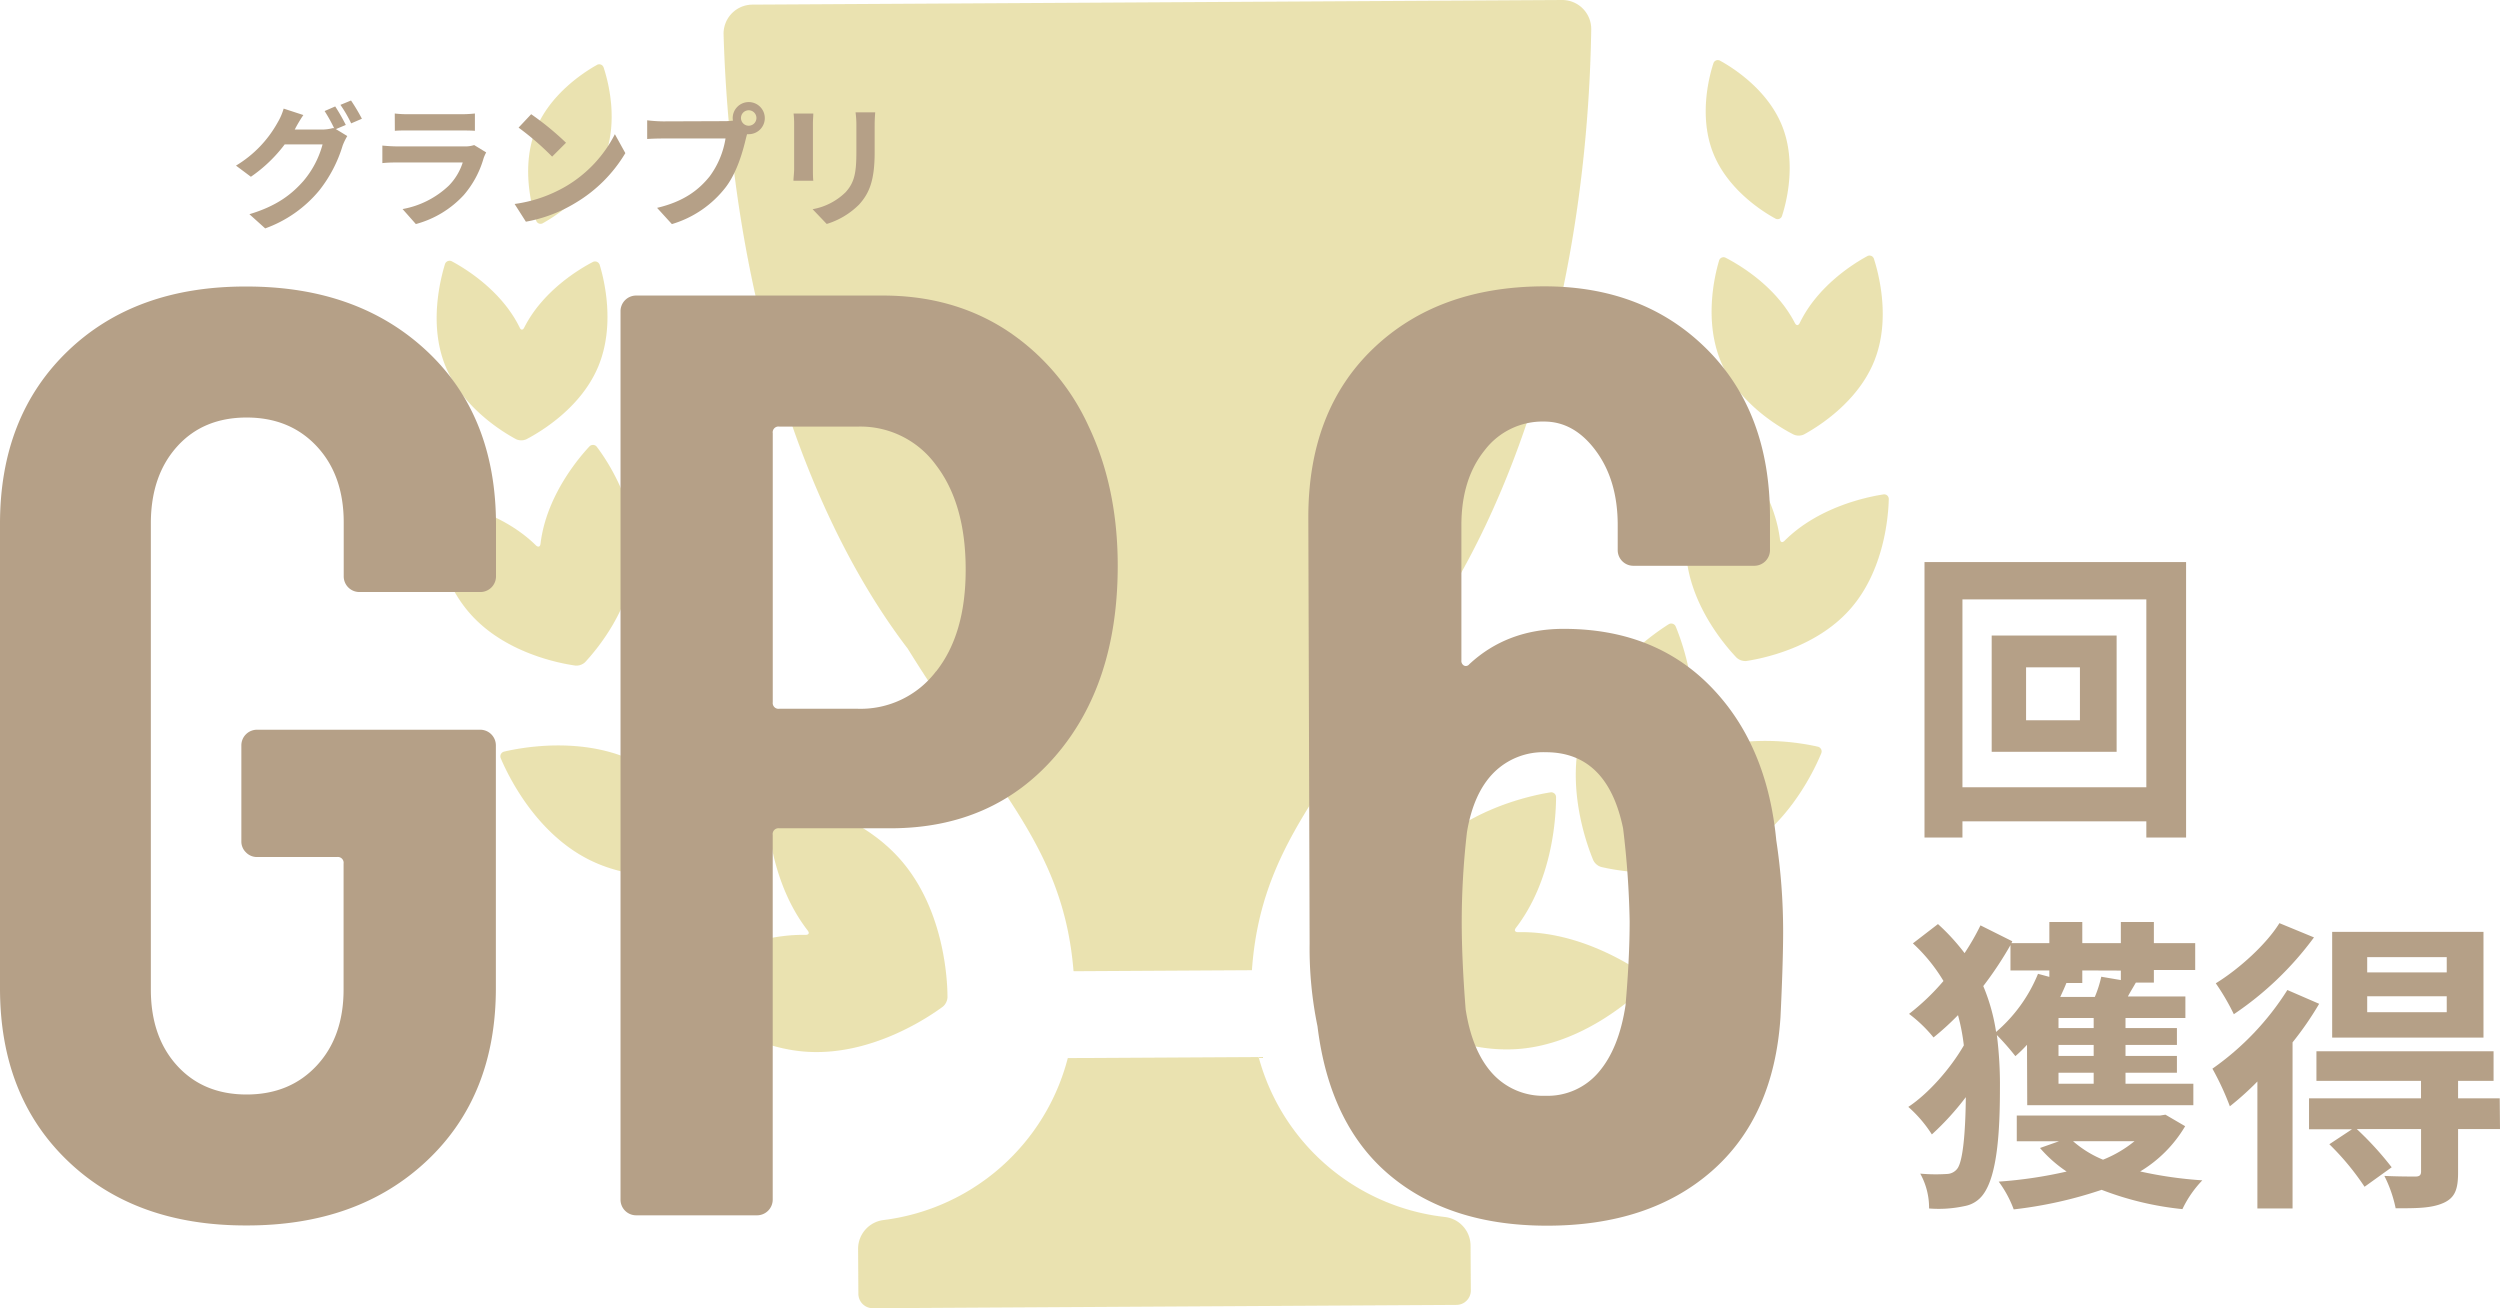
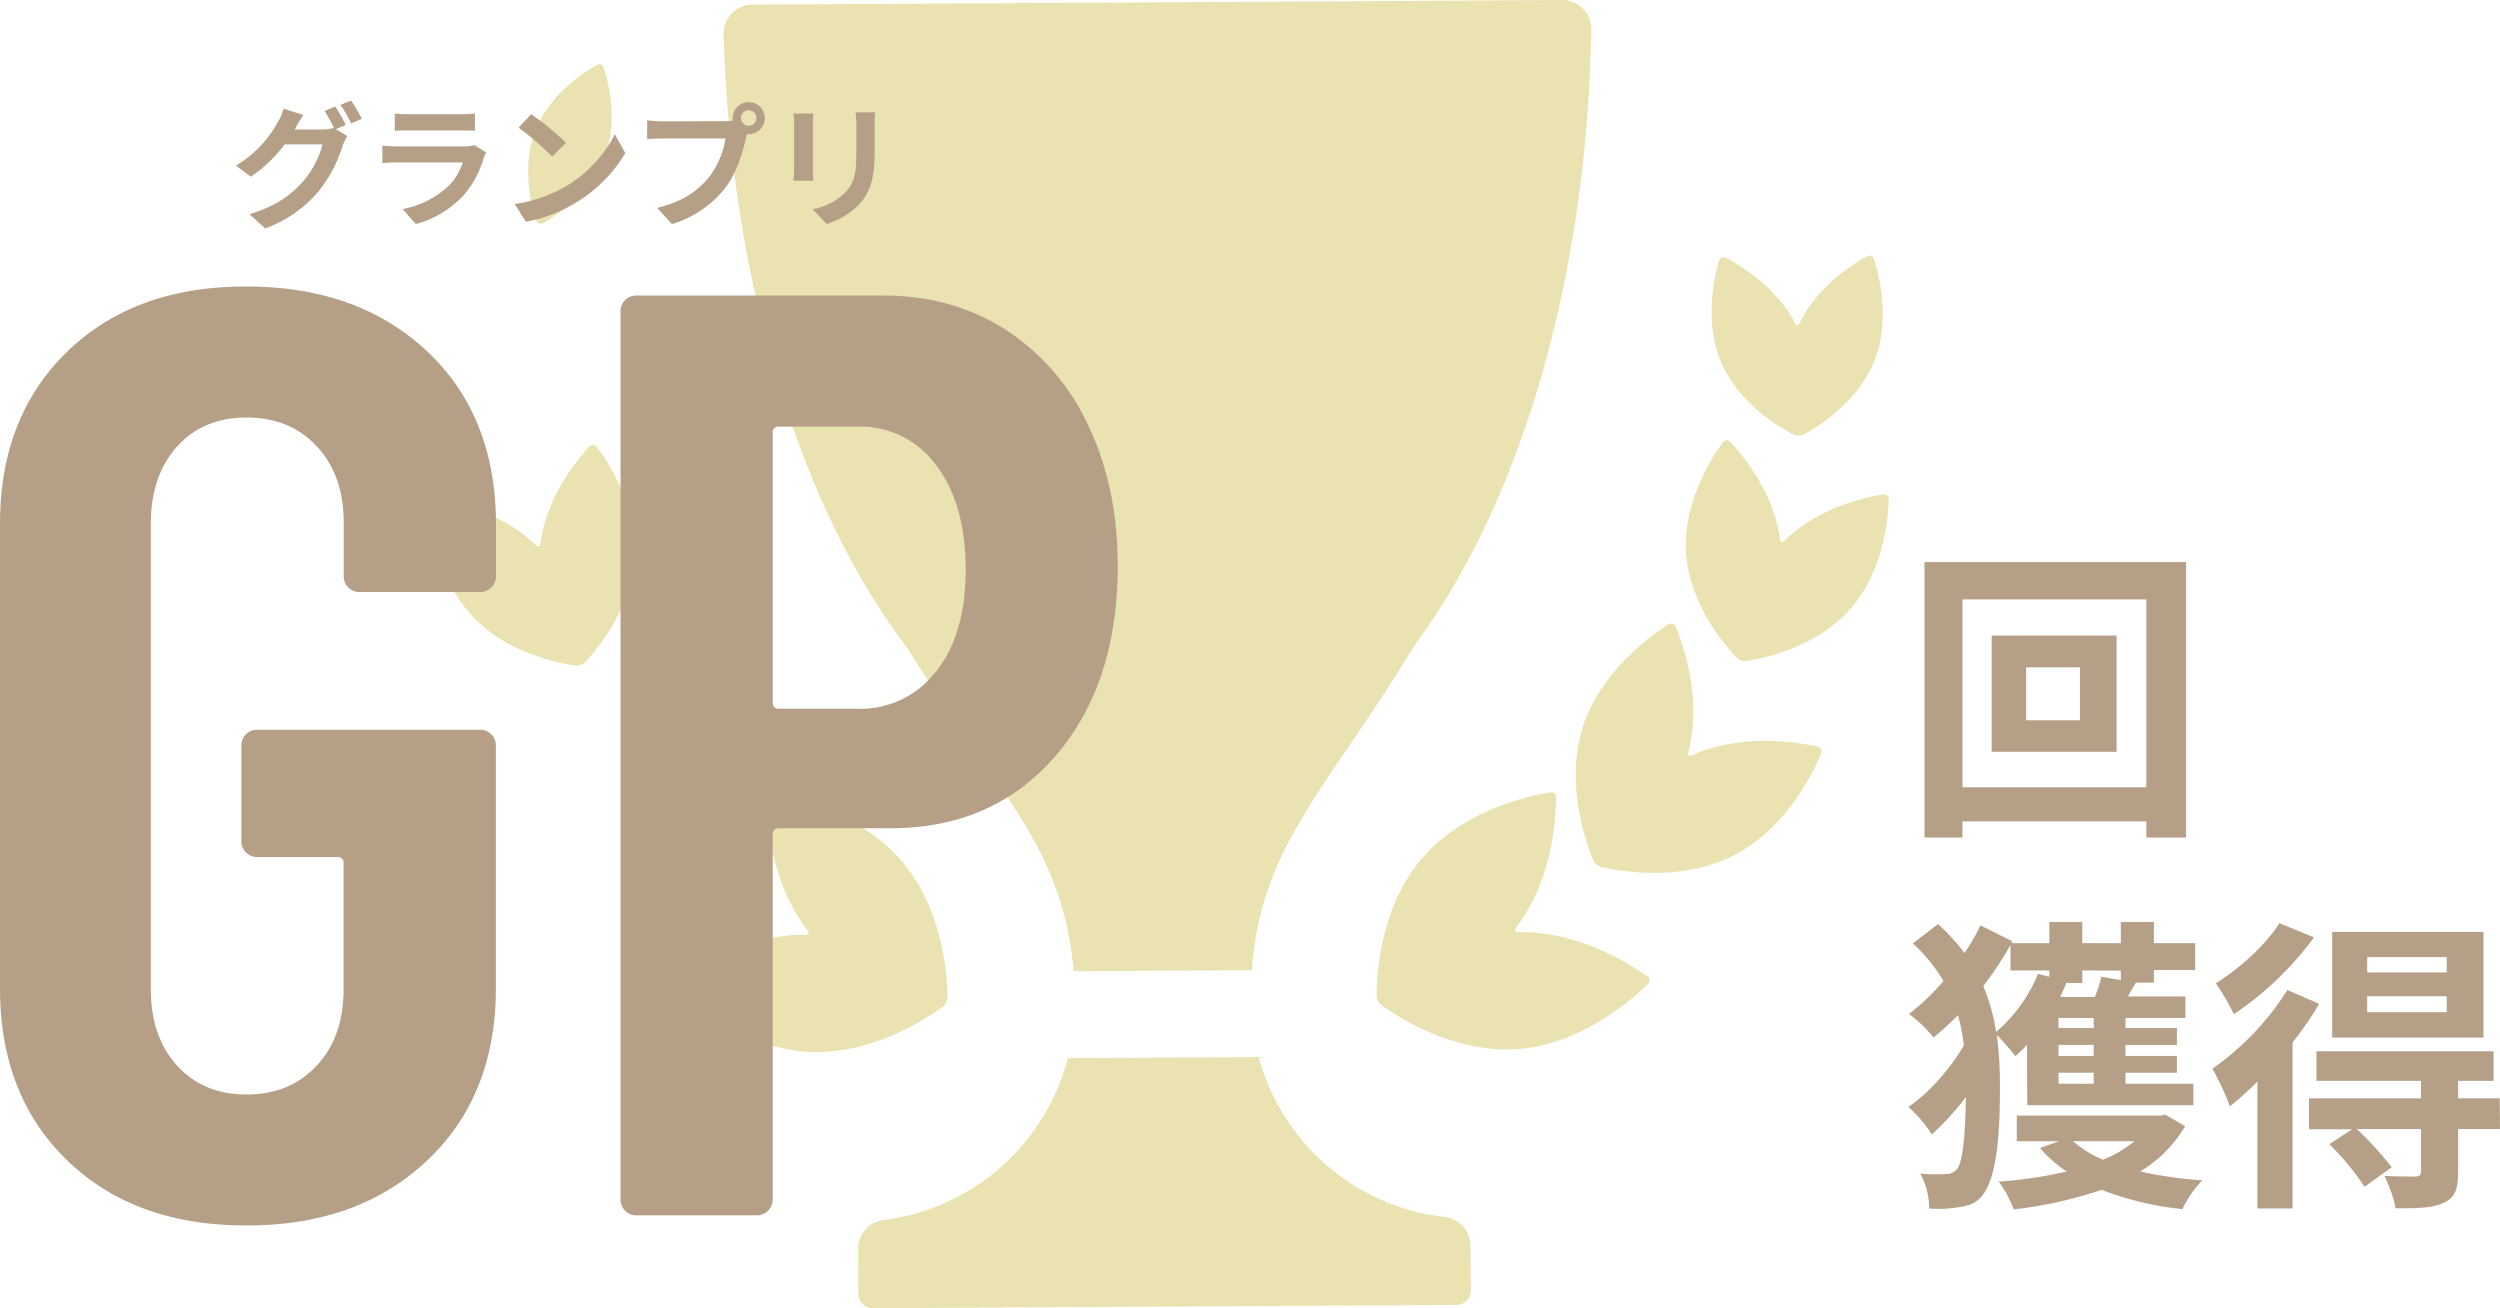
<svg xmlns="http://www.w3.org/2000/svg" viewBox="0 0 540.27 282.74">
  <defs>
    <style>.cls-1{opacity:0.31;}.cls-2{fill:#bca300;}.cls-3{fill:#b5a087;}</style>
  </defs>
  <g id="レイヤー_2" data-name="レイヤー 2">
    <g id="レイヤー_8" data-name="レイヤー 8">
      <g class="cls-1">
        <path class="cls-2" d="M312.24,263A47.15,47.15,0,0,1,272,228.43l-41.24.23a47.17,47.17,0,0,1-39.82,35,6.27,6.27,0,0,0-5.5,6.24l.06,9.71a3.13,3.13,0,0,0,3.15,3.11L314.75,282a3.12,3.12,0,0,0,3.11-3.14l-.06-9.72A6.25,6.25,0,0,0,312.24,263Z" />
        <path class="cls-2" d="M232,209.89l38.55-.22c1.91-27.08,16.56-39.42,35.17-70.27C328.18,109.23,343,61,343.88,6.36A6.27,6.27,0,0,0,337.59,0l-175,1a6.27,6.27,0,0,0-6.22,6.44C158,62.2,173.32,110.28,196.16,140.17,215.08,170.7,229.82,182.88,232,209.89Z" />
        <path class="cls-2" d="M204.76,215.51c0-4.33-.9-19-10-29.55s-23.56-13.43-27.85-14.09a1.06,1.06,0,0,0-1.25,1.09c.05,4.14.86,17.77,8.89,28.13.42.55.23.95-.46.94-13.11-.2-24.5,7.33-27.84,9.78a1.06,1.06,0,0,0-.11,1.65c3.1,3,14.13,12.84,28,13.82s26.14-7.16,29.63-9.74A2.85,2.85,0,0,0,204.76,215.51Z" />
-         <path class="cls-2" d="M157.7,186.62c1.56-3.84,6-16.64,2-28.82s-15.16-19.88-18.68-22.05a1,1,0,0,0-1.56.51c-1.48,3.66-5.6,15.47-2.52,27.13.18.66-.16,1-.79.68-11-4.82-23.34-2.55-27.18-1.65a1.06,1.06,0,0,0-.74,1.48c1.61,3.8,7.5,16,18.94,21.82S152,189,156,188.09A2.74,2.74,0,0,0,157.7,186.62Z" />
        <path class="cls-2" d="M126.43,143.12c2.58-2.78,10.11-11.7,10.72-22.74S131.3,99.63,129,96.59a1.05,1.05,0,0,0-1.64-.09c-2.46,2.64-9.32,10.79-10.55,21-.08.69-.5.83-1,.35-7.36-7.24-17.81-9.33-21.37-9.85a1.05,1.05,0,0,0-1.22,1.1c.13,3.79,1.12,15.42,8.5,23.66s18.8,10.53,22.56,11.07A2.75,2.75,0,0,0,126.43,143.12Z" />
-         <path class="cls-2" d="M111.54,94.92a2.71,2.71,0,0,0,2.23,0c3.1-1.62,11.77-6.79,15.49-15.65s1.36-18.65.35-22a1.05,1.05,0,0,0-1.52-.64c-2.91,1.52-10.77,6.2-14.79,14.14-.3.62-.74.61-1,0-3.93-8-11.73-12.72-14.62-14.28a1.05,1.05,0,0,0-1.53.62c-1,3.33-3.52,13.12.11,22S108.45,93.27,111.54,94.92Z" />
        <path class="cls-2" d="M117.38,48.2c2.81-1.57,10.2-6.32,13.25-14.16s.85-16.32-.16-19.39a1,1,0,0,0-1.52-.59c-2.81,1.58-10.21,6.33-13.26,14.16s-.83,16.32.16,19.38A1,1,0,0,0,117.38,48.2Z" />
        <path class="cls-2" d="M328.08,201.45c-.69,0-.9-.38-.48-.93,8-10.43,8.66-24.06,8.68-28.21a1.05,1.05,0,0,0-1.25-1.07c-4.29.69-18.72,3.73-27.76,14.3s-9.77,25.29-9.79,29.63a2.79,2.79,0,0,0,1,2c3.5,2.55,15.85,10.6,29.71,9.52s24.82-11,27.9-14A1.06,1.06,0,0,0,356,211C352.61,208.59,341.18,201.15,328.08,201.45Z" />
        <path class="cls-2" d="M392.83,161.36c-3.84-.88-16.16-3.05-27.16,1.84-.64.28-1,0-.8-.67,3-11.67-1.21-23.45-2.72-27.1a1.05,1.05,0,0,0-1.57-.5c-3.5,2.2-14.62,10-18.51,22.18s.67,25,2.25,28.8a2.8,2.8,0,0,0,1.71,1.45c4,.94,17.39,3.31,28.77-2.57s17.21-18.14,18.79-22A1.05,1.05,0,0,0,392.83,161.36Z" />
        <path class="cls-2" d="M406.94,106.86c-3.55.55-14,2.72-21.28,10-.49.48-.91.34-1-.35-1.3-10.23-8.23-18.34-10.7-21a1.06,1.06,0,0,0-1.65.11c-2.24,3.06-8.64,12.81-7.94,23.84s8.29,19.9,10.9,22.65a2.8,2.8,0,0,0,2.12.74c3.75-.57,15.17-2.94,22.47-11.24s8.23-19.93,8.32-23.72A1,1,0,0,0,406.94,106.86Z" />
        <path class="cls-2" d="M373,55.74a1,1,0,0,0-1.51.64c-1,3.35-3.28,13.17.5,22s12.5,13.93,15.61,15.52a2.71,2.71,0,0,0,2.23,0c3.08-1.67,11.66-7,15.22-15.9s1-18.68-.06-22a1,1,0,0,0-1.52-.61c-2.89,1.57-10.66,6.39-14.53,14.4-.3.62-.74.62-1.06,0C383.78,61.85,375.89,57.24,373,55.74Z" />
-         <path class="cls-2" d="M383.61,47.2a1,1,0,0,0,1.52-.61c1-3.07,3.12-11.58,0-19.38S374.6,14.7,371.78,13.15a1,1,0,0,0-1.52.6c-1,3.07-3.13,11.6,0,19.4S380.79,45.65,383.61,47.2Z" />
      </g>
-       <path class="cls-3" d="M385.35,201.37q0,6.52-.57,18.43-1.41,21.54-14.88,33.31t-35.58,11.77q-21,0-34-10.92t-15.6-32.18a83.24,83.24,0,0,1-1.7-17.86l-.28-92.14q0-23,14-36.43t37-13.47q21.54,0,35.16,13.61t13.61,36.29v7.09a3.4,3.4,0,0,1-3.41,3.4H353a3.38,3.38,0,0,1-3.4-3.4v-5.39q0-9.63-4.68-16t-11.2-6.38a15.75,15.75,0,0,0-12.9,6.24q-5,6.24-5,16.16v29.2a1.15,1.15,0,0,0,.57,1.14.92.92,0,0,0,1.13-.29q8.22-7.65,20.41-7.65,19.58,0,31.76,12.47t14.17,33.17A132,132,0,0,1,385.35,201.37Zm-33.17-2.27A192,192,0,0,0,350.76,179q-3.4-16.44-16.72-16.44a15.15,15.15,0,0,0-11.2,4.39q-4.41,4.41-5.82,12.9a171.23,171.23,0,0,0-1.13,19.28q0,8.24.85,19,1.41,9.08,5.81,13.89A14.83,14.83,0,0,0,334,236.81a14.45,14.45,0,0,0,11.48-5.1q4.39-5.11,5.81-14.46Q352.18,207,352.18,199.1Z" />
      <path class="cls-3" d="M14.6,250.84Q0,236.82,0,213.56V113.2Q0,90,14.6,75.92t38.7-14q24.09,0,39,14t14.89,37.56v11.06a3.38,3.38,0,0,1-3.4,3.4H77.68a3.38,3.38,0,0,1-3.4-3.4V112.91q0-10.2-5.81-16.44T53.3,90.23q-9.36,0-15,6.24T32.6,112.91V213.84q0,10.22,5.67,16.45t15,6.24q9.36,0,15.17-6.24t5.81-16.45V186.63a1.25,1.25,0,0,0-1.42-1.42H55.57a3.27,3.27,0,0,1-2.41-1,3.24,3.24,0,0,1-1-2.41v-20.7a3.38,3.38,0,0,1,3.4-3.4h48.2a3.38,3.38,0,0,1,3.4,3.4v52.45q0,23.25-14.89,37.28t-39,14Q29.19,264.88,14.6,250.84Z" />
      <path class="cls-3" d="M217.31,71.24a49.13,49.13,0,0,1,17.86,20.69q6.38,13.33,6.38,30.34,0,25.52-13.47,41.11T192.5,179H168.4a1.25,1.25,0,0,0-1.41,1.42v78.82a3.4,3.4,0,0,1-3.41,3.4H137.5a3.38,3.38,0,0,1-3.4-3.4V67.27a3.38,3.38,0,0,1,3.4-3.4h53.3Q205.83,63.87,217.31,71.24Zm-15,73.85q6.39-8.07,6.38-22,0-14.18-6.38-22.54a20.2,20.2,0,0,0-16.87-8.36h-17A1.25,1.25,0,0,0,167,93.63v58.12a1.25,1.25,0,0,0,1.41,1.42h17A20.43,20.43,0,0,0,202.28,145.09Z" />
      <path class="cls-3" d="M472.43,121.47V181h-8.59v-3.5H424.1V181h-8.2V121.47Zm-8.59,48.67v-40.6H424.1v40.6Zm-6.42-32.8v25.13h-27V137.34Zm-7.93,6.88H437.85v11.44h11.64Z" />
      <path class="cls-3" d="M438.05,225.79a28.92,28.92,0,0,1-2.51,2.45,56.28,56.28,0,0,0-4-4.56,86.29,86.29,0,0,1,.66,11.7c0,9.32-.6,18.58-3.57,22.68a6.33,6.33,0,0,1-4,2.57,26.32,26.32,0,0,1-7.74.53,15.2,15.2,0,0,0-1.91-7.53,38.1,38.1,0,0,0,6,.06,2.9,2.9,0,0,0,2-1.12c1.25-1.59,1.78-8.07,1.85-15.47a59.4,59.4,0,0,1-7.34,8.06,27.72,27.72,0,0,0-5.09-5.95c4.3-2.84,9.06-8.2,12-13.29a43.7,43.7,0,0,0-1.26-6.54,60.07,60.07,0,0,1-5.29,4.82,30.05,30.05,0,0,0-5.29-5.09A49.17,49.17,0,0,0,420,212a36.29,36.29,0,0,0-6.61-8.13l5.42-4.17a45.24,45.24,0,0,1,5.75,6.28,52.64,52.64,0,0,0,3.44-6l6.88,3.44-.2.4h8.2v-4.57H450v4.57h8.33v-4.57h7.14v4.57h8.93v5.81h-8.93v2.72h-3.9c-.59,1.05-1.19,2-1.72,3h12.43V220H459.34v2.18h11.11v3.64H459.34v2.38h11.11v3.63H459.34v2.38H474v4.63h-35.9Zm-3.57-21.55a77.27,77.27,0,0,1-5.88,8.86,41.5,41.5,0,0,1,2.77,9.91,32.81,32.81,0,0,0,9.06-12.56l2.45.66v-1.39h-8.4Zm37.75,39.14a28,28,0,0,1-9.72,9.78,88,88,0,0,0,13.43,1.92,23.44,23.44,0,0,0-4.3,6.22,67,67,0,0,1-17.46-4.17,91.64,91.64,0,0,1-19,4.23,24.36,24.36,0,0,0-3.24-6,95.59,95.59,0,0,0,14.68-2.18,28.14,28.14,0,0,1-5.76-5.09l4.1-1.45h-9.12v-5.56h30.94l1.19-.19ZM452.46,220h-7.6v2.18h7.6Zm0,5.82h-7.6v2.38h7.6Zm0,6h-7.6v2.38h7.6ZM450,209.72v2.72h-3.44c-.39,1-.86,2-1.32,3h7.47a24.78,24.78,0,0,0,1.39-4.36l4.23.72v-2.05ZM448,246.62a23.23,23.23,0,0,0,6.48,4,26.09,26.09,0,0,0,6.81-4Z" />
      <path class="cls-3" d="M501.19,216.93a69.21,69.21,0,0,1-5.75,8.33v35.9h-7.6V233.72a62.42,62.42,0,0,1-5.95,5.36,59.35,59.35,0,0,0-3.77-8.13,59.48,59.48,0,0,0,16.2-17Zm-1.12-14.35a69.84,69.84,0,0,1-17.32,16.6,49,49,0,0,0-3.9-6.68c5.15-3.17,11-8.53,13.75-13ZM540.27,244h-9.06v9.39c0,3.63-.66,5.49-3.24,6.61s-5.75,1.12-10.25,1.12a27.83,27.83,0,0,0-2.44-7c2.77.14,5.88.14,6.74.14s1.19-.33,1.19-1.06V244H509.32a69,69,0,0,1,7.54,8.26L511,256.47a56.11,56.11,0,0,0-7.61-9.19l4.9-3.24H499v-6.68h24.2v-3.77H500.6v-6.41h38.28v6.41h-7.67v3.77h9Zm-3.57-19.77H504V201.39H536.7Zm-7.94-17.39H511.57v3.31h17.19Zm0,8.46H511.57v3.44h17.19Z" />
      <path class="cls-3" d="M72.59,27.9l2.46,1.5a13.09,13.09,0,0,0-1,2.06A29.19,29.19,0,0,1,69,41.15a27,27,0,0,1-11.69,8.21L53.9,46.29c5.92-1.77,9.14-4.3,11.69-7.2a20.32,20.32,0,0,0,4.12-7.89H61.53a31.39,31.39,0,0,1-7.31,7L51,35.79A24.94,24.94,0,0,0,60,26.47a12.77,12.77,0,0,0,1.3-3l4.26,1.39c-.69,1-1.45,2.32-1.79,3l-.09.14h5.83a9.25,9.25,0,0,0,2.52-.34l.21.11A34.08,34.08,0,0,0,70.15,24L72.44,23a41.13,41.13,0,0,1,2.29,4Zm3.27-6.18a40,40,0,0,1,2.35,3.94l-2.32,1a27.55,27.55,0,0,0-2.32-4Z" />
      <path class="cls-3" d="M105.07,32.94a9,9,0,0,0-.55,1.22,21,21,0,0,1-4.3,8,21.74,21.74,0,0,1-10.35,6.26L87,45.18A19.53,19.53,0,0,0,97,40.11a12.59,12.59,0,0,0,3-5H86c-.7,0-2.15,0-3.37.14V31.46c1.22.12,2.47.18,3.37.18h14.36a6.18,6.18,0,0,0,2.11-.29ZM85.31,24.53a23.65,23.65,0,0,0,3,.15H99.5a26.37,26.37,0,0,0,3.13-.15v3.74c-.78-.06-2.15-.08-3.19-.08H88.33c-.93,0-2.18,0-3,.08Z" />
      <path class="cls-3" d="M122.32,40.25A27.56,27.56,0,0,0,132.88,29l2.26,4.09a30.9,30.9,0,0,1-10.73,10.73,31.27,31.27,0,0,1-10.76,4.09l-2.44-3.83A30,30,0,0,0,122.32,40.25Zm0-9.4-3,3a60.7,60.7,0,0,0-7.25-6.27l2.72-2.9A61.49,61.49,0,0,1,122.32,30.85Z" />
      <path class="cls-3" d="M156.74,26.18a14.13,14.13,0,0,0,1.66-.11,3.19,3.19,0,0,1-.06-.55A3.47,3.47,0,1,1,161.82,29a1.63,1.63,0,0,1-.38,0l-.23.87c-.67,2.84-1.92,7.34-4.35,10.56a22.94,22.94,0,0,1-11.66,8L142,44.92c5.77-1.36,9-3.86,11.37-6.81a18.75,18.75,0,0,0,3.42-8.18H143.31c-1.33,0-2.7.05-3.45.11V26a31.21,31.21,0,0,0,3.45.23Zm6.73-.66a1.67,1.67,0,1,0-1.65,1.65A1.68,1.68,0,0,0,163.47,25.52Z" />
      <path class="cls-3" d="M175.76,24.53c0,.64-.08,1.28-.08,2.2v9.81c0,.72,0,1.86.08,2.52h-4.29c0-.55.15-1.68.15-2.55V26.73a19,19,0,0,0-.12-2.2Zm13.38-.26c-.06.81-.12,1.74-.12,2.9v5.74c0,6.24-1.22,8.91-3.36,11.29a16.82,16.82,0,0,1-7,4.2l-3.05-3.19a13.57,13.57,0,0,0,7.11-3.65c2-2.18,2.35-4.35,2.35-8.88V27.17a19.77,19.77,0,0,0-.18-2.9Z" />
    </g>
  </g>
</svg>